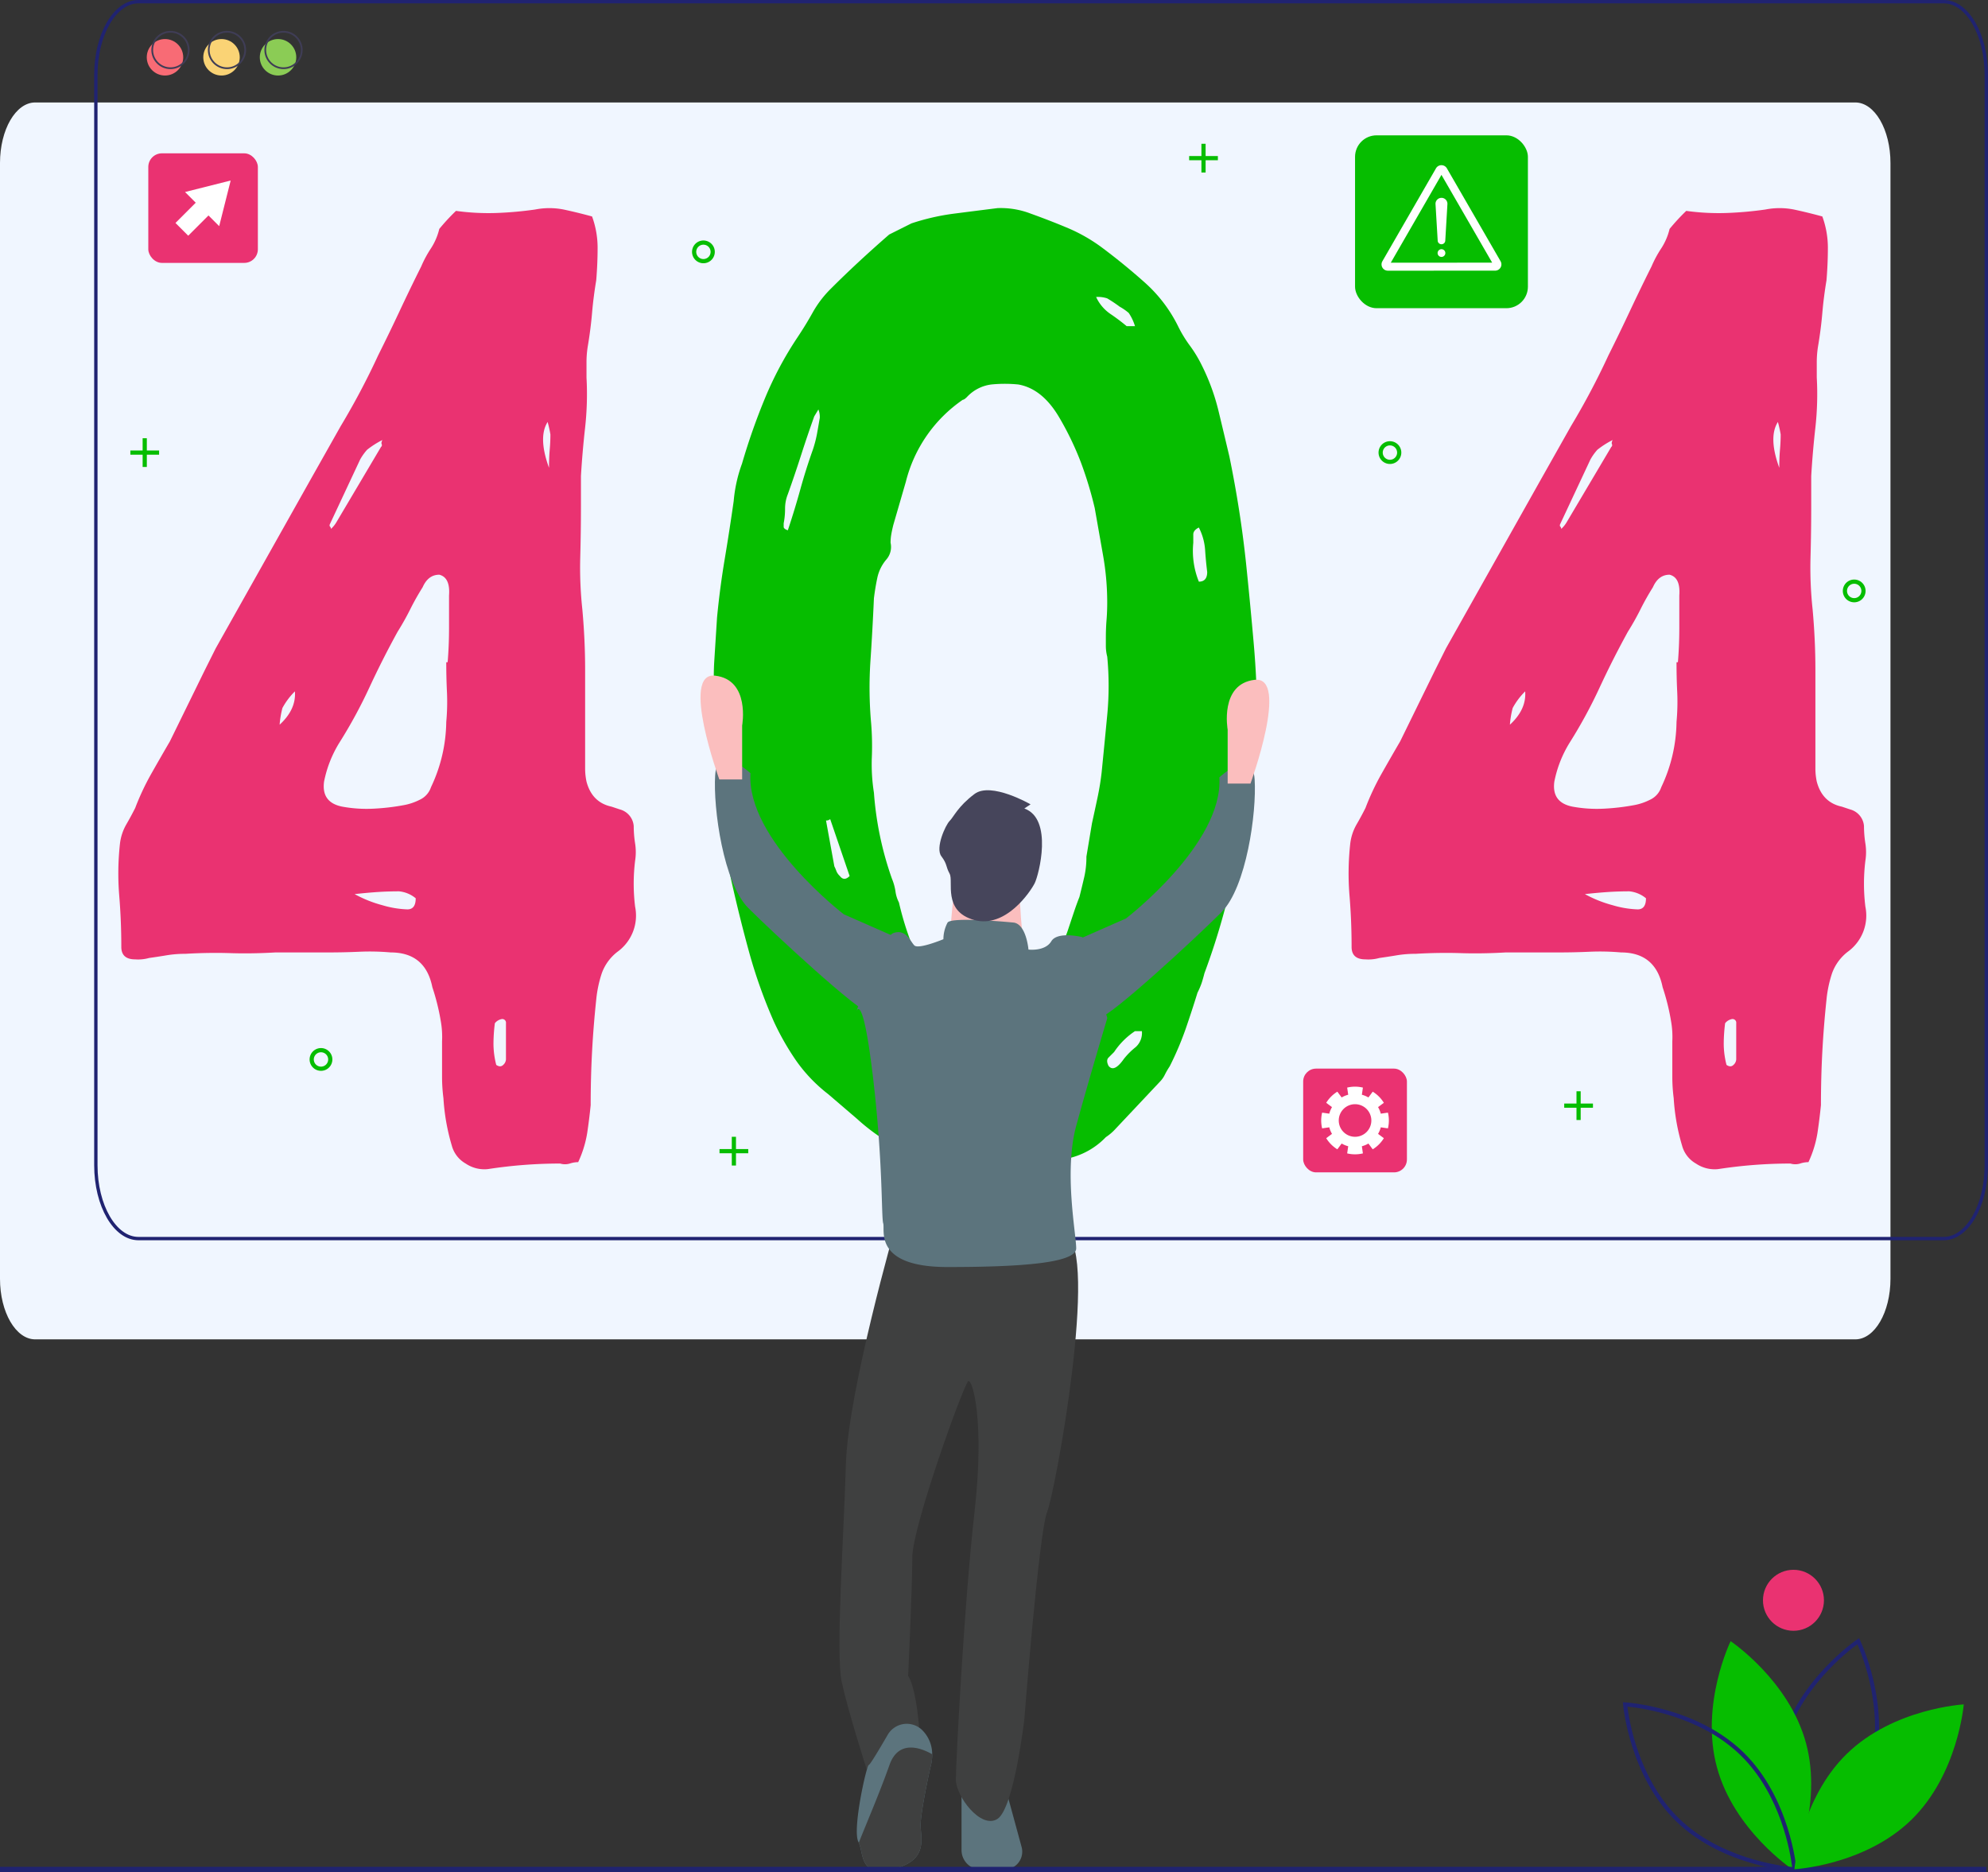
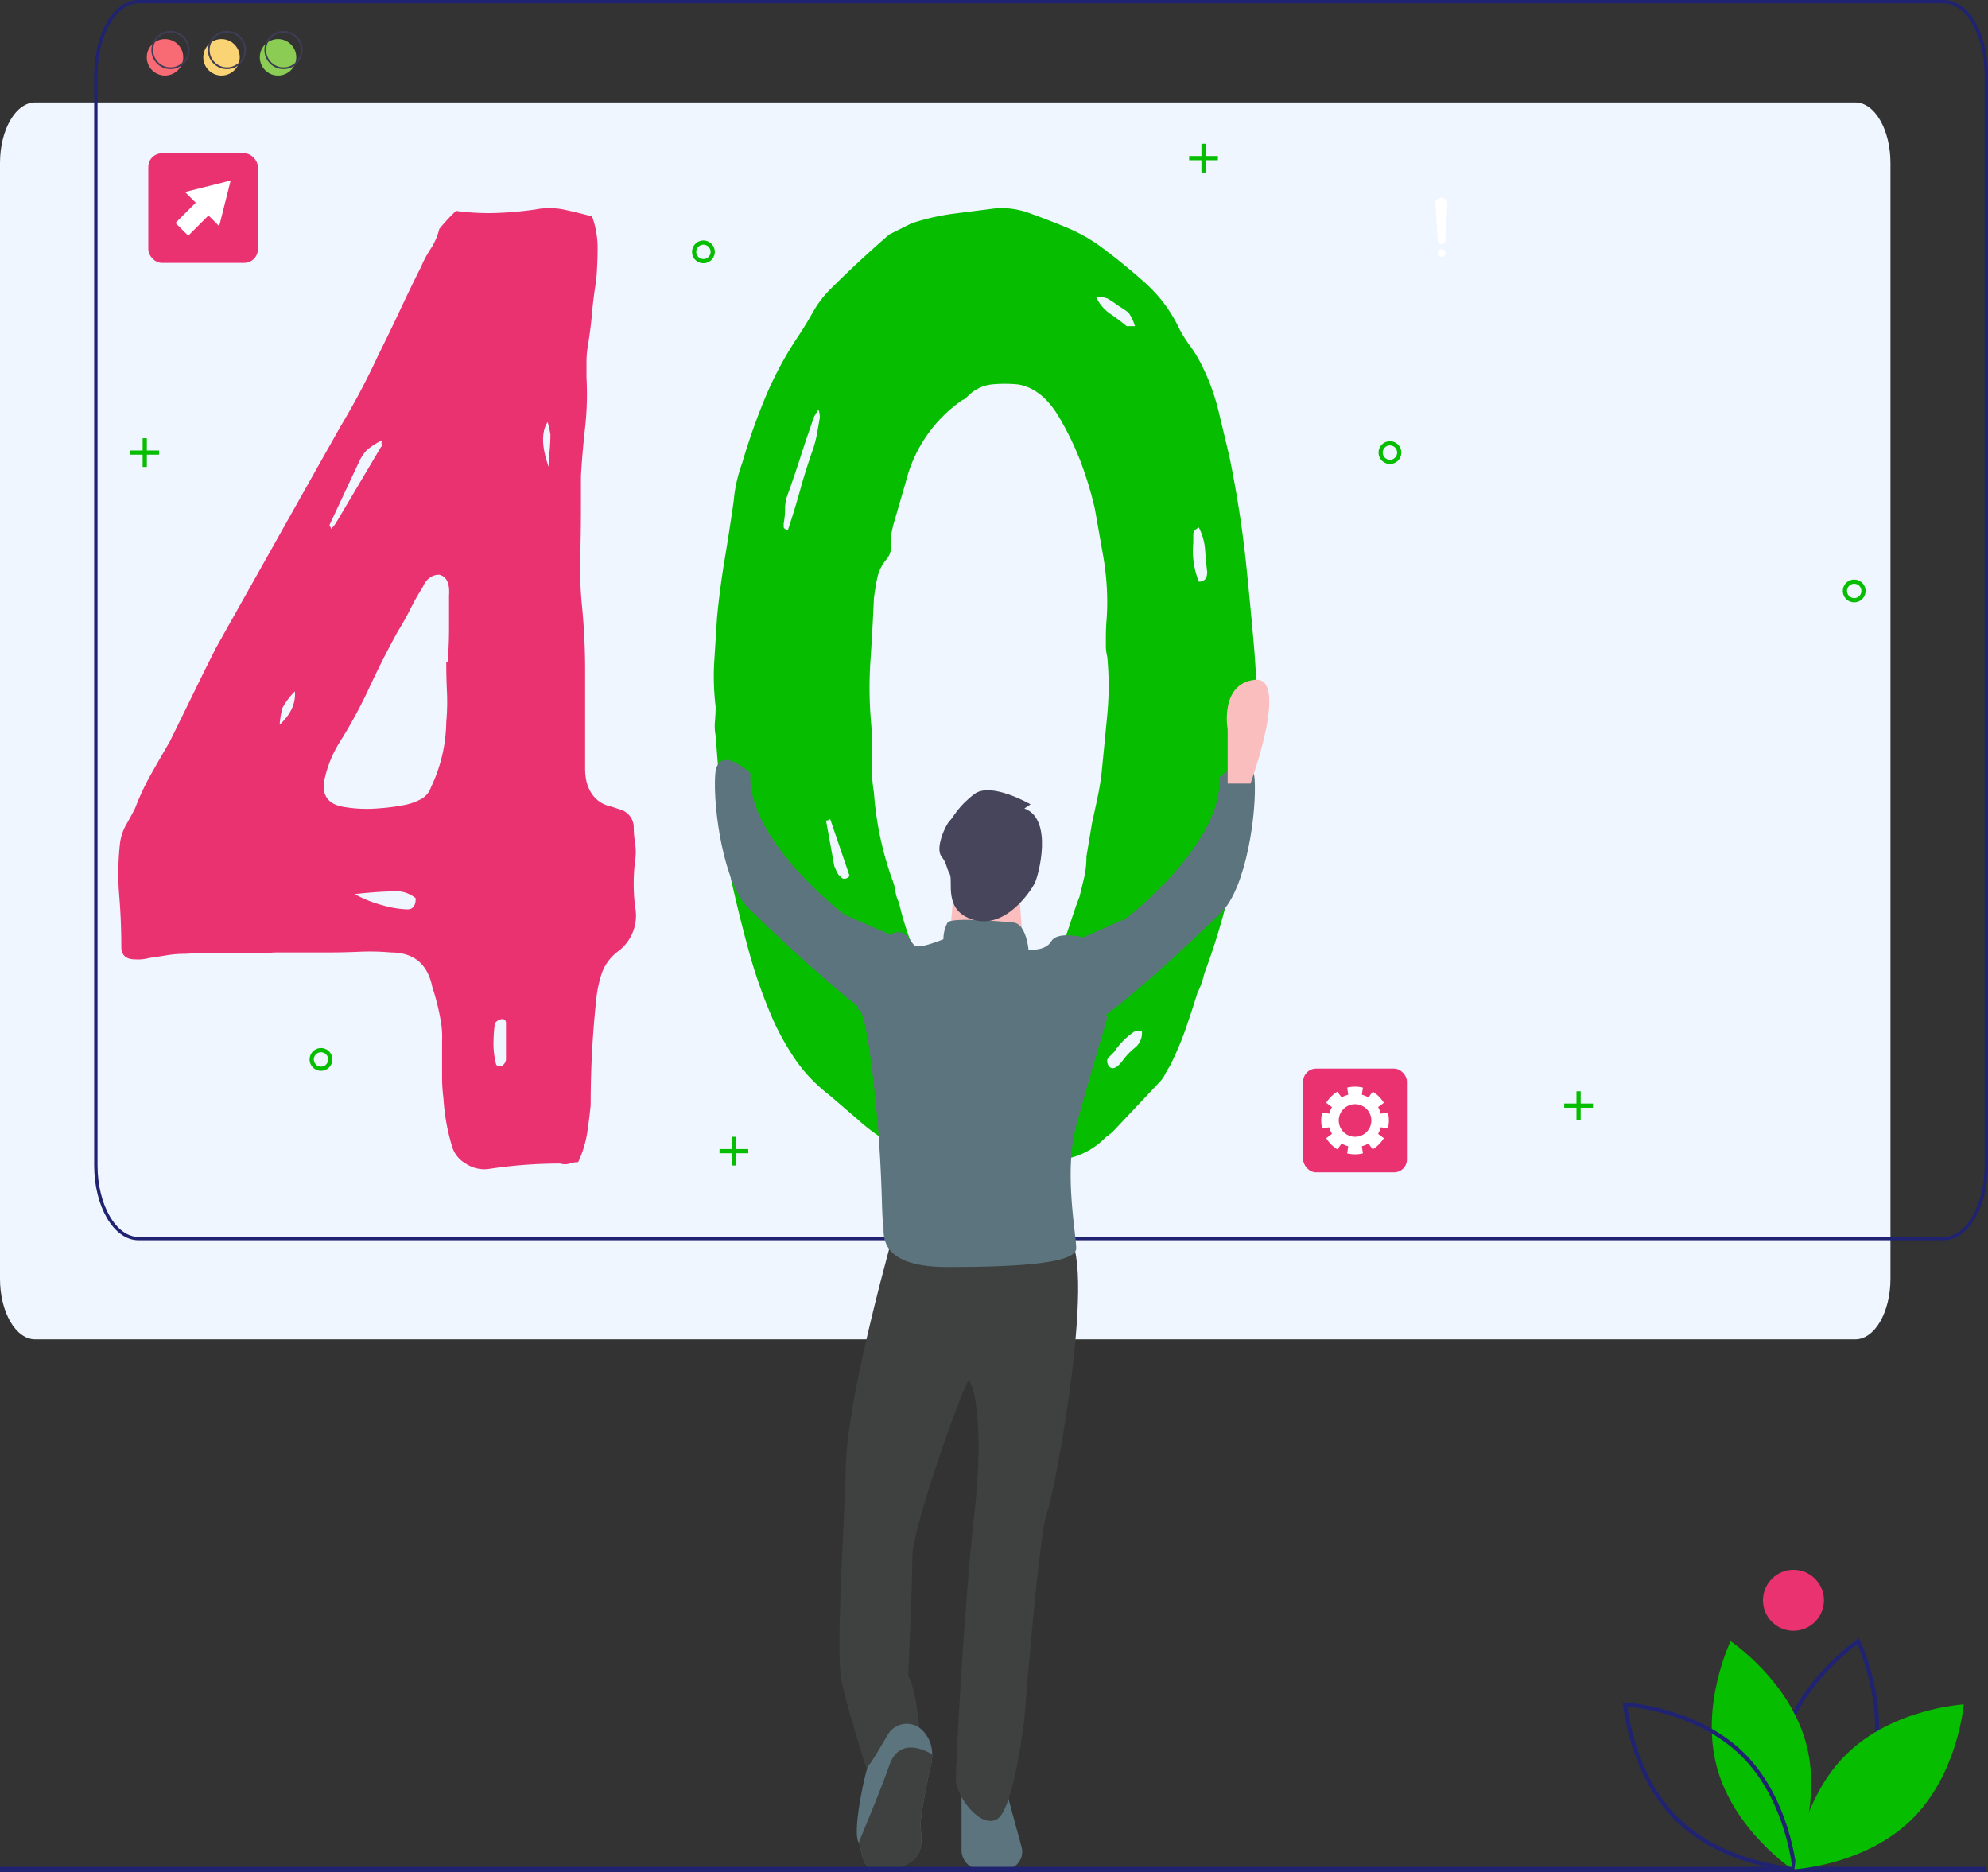
<svg xmlns="http://www.w3.org/2000/svg" width="473.279" height="445.705" viewBox="0 0 473.279 445.705">
  <rect x="0" y="0" width="473.279" height="445.705" fill="#333333" stroke="none" />
  <g id="Group_17178" data-name="Group 17178" transform="translate(-504.882 -213.812)">
    <path id="Path_19654" data-name="Path 19654" d="M513.265,237.242H946.559c4.63,0,8.383,6.458,8.383,14.423V517.272c0,7.965-3.752,14.422-8.383,14.422H513.265c-4.629,0-8.383-6.457-8.383-14.422V251.665C504.882,243.7,508.635,237.242,513.265,237.242Z" transform="translate(0 0.961)" fill="#f0f6ff" />
    <path id="Path_19655" data-name="Path 19655" d="M536.933,214.211H966.7c5.6,0,10.144,7.814,10.144,17.453V491.21c0,9.639-4.542,17.453-10.144,17.453H536.933c-5.6,0-10.145-7.814-10.145-17.453V231.664C526.788,222.025,531.33,214.211,536.933,214.211Z" transform="translate(0.914 0)" fill="none" stroke="#202371" stroke-width="0.798" />
    <g id="_404" data-name="404" transform="translate(533.057 263.354)">
      <path id="Path_19656" data-name="Path 19656" d="M612.307,262.046a56.3,56.3,0,0,0,9.587.5,86.338,86.338,0,0,0,9.256-.826,17.557,17.557,0,0,1,6.777,0q3.136.666,6.776,1.653a21.712,21.712,0,0,1,1.322,7.438q0,3.8-.33,7.768-.666,3.967-.992,7.769t-.992,7.768a23.819,23.819,0,0,0-.33,3.967v3.637a72.37,72.37,0,0,1-.33,11.9q-.667,5.95-.993,11.57v7.272q0,5.95-.166,12.066a92.922,92.922,0,0,0,.5,12.4q.658,7.275.661,14.215v23.8a15.1,15.1,0,0,0,.33,2.975q1.317,4.958,5.95,5.95l1.983.661a4.452,4.452,0,0,1,3.305,3.967,27.1,27.1,0,0,0,.33,4.131,13.212,13.212,0,0,1,0,4.133,44.863,44.863,0,0,0,0,10.91,10.624,10.624,0,0,1-3.966,10.578,11.254,11.254,0,0,0-3.968,5.289,28.779,28.779,0,0,0-1.322,6.283q-.666,6.282-.992,12.4t-.33,12.728q-.334,3.308-.827,6.611a26.32,26.32,0,0,1-2.148,6.942,6.354,6.354,0,0,0-1.984.331,4.063,4.063,0,0,1-2.313,0q-4.3,0-8.6.33t-8.6.992a7.941,7.941,0,0,1-5.289-1.322,6.982,6.982,0,0,1-3.306-4.3,49.792,49.792,0,0,1-1.984-11.24,39.967,39.967,0,0,1-.33-4.959v-8.6a21.593,21.593,0,0,0-.33-4.959,52.967,52.967,0,0,0-1.983-7.934q-1.658-8.26-9.917-8.265a56.424,56.424,0,0,0-7.438-.165q-3.8.17-7.438.165H569.332q-5.625.333-10.743.167t-10.744.165a26.566,26.566,0,0,0-4.3.33c-1.323.222-2.758.445-4.3.661a9.647,9.647,0,0,1-3.305.33q-3.308,0-3.306-2.975,0-6.275-.5-12.231a64.824,64.824,0,0,1,.166-12.231,11.941,11.941,0,0,1,1.488-4.629q1.153-1.983,2.149-3.966a60.428,60.428,0,0,1,3.8-8.1q2.147-3.8,4.463-7.768l8.264-16.859,2.645-5.289,22.48-40,7.272-12.893a175.566,175.566,0,0,0,8.924-16.859q2.644-5.283,5.124-10.578t5.124-10.579a26.7,26.7,0,0,1,2.315-4.3,14.8,14.8,0,0,0,1.984-4.628A48.993,48.993,0,0,1,612.307,262.046ZM570.324,384.36q3.966-3.635,3.636-7.933a16.778,16.778,0,0,0-2.974,3.966A22.724,22.724,0,0,0,570.324,384.36Zm40-14.875q.325-3.967.33-7.934v-7.935q.325-4.292-2.314-4.959-2.65,0-3.967,2.975-1.659,2.65-2.976,5.289t-2.974,5.289q-3.642,6.619-6.777,13.389a115.2,115.2,0,0,1-7.107,13.058,27.907,27.907,0,0,0-3.638,9.256q-.664,4.958,4.3,5.95a31.942,31.942,0,0,0,7.273.5,53.581,53.581,0,0,0,7.272-.826,13.9,13.9,0,0,0,3.967-1.323,5.031,5.031,0,0,0,2.645-2.975,37.142,37.142,0,0,0,3.636-15.536,52.146,52.146,0,0,0,.166-7.108c-.114-2.315-.166-4.679-.166-7.107Zm-27.769-31.736a7.074,7.074,0,0,0,1.323-1.653l10.578-17.851a.544.544,0,0,0,.166-.661c-.114-.217-.056-.547.166-.992a21.241,21.241,0,0,0-3.637,2.315,12.826,12.826,0,0,0-1.653,2.314l-7.272,15.537v.33A.978.978,0,0,1,582.555,337.749Zm5.62,86.941a29.275,29.275,0,0,0,6.612,2.645,23.619,23.619,0,0,0,5.95.992c1.322,0,1.983-.878,1.983-2.644a7.294,7.294,0,0,0-3.967-1.653c-1.767,0-3.471.056-5.124.166S590.158,424.474,588.175,424.69Zm33.719,40.662c.661.444,1.208.444,1.652,0a1.9,1.9,0,0,0,.662-1.322v-8.6a.877.877,0,0,0-.992-.992,2.7,2.7,0,0,0-1.652.992,39.681,39.681,0,0,0-.331,4.959A20.284,20.284,0,0,0,621.894,465.352Zm12.231-153.057q-2.316,3.641.331,10.909c0-1.54.051-2.975.165-4.3s.166-2.531.166-3.637A28.14,28.14,0,0,0,634.125,312.295Z" transform="translate(-531.928 -261.386)" fill="#ea3271" />
      <path id="Path_19657" data-name="Path 19657" d="M668.446,380.063a59.7,59.7,0,0,1-.331-10.743q.325-5.122.661-10.414.658-6.941,1.818-13.884t2.149-13.884a34.219,34.219,0,0,1,1.983-8.925,151.266,151.266,0,0,1,5.454-15.537,83.734,83.734,0,0,1,7.768-14.546q1.984-2.975,3.638-5.95a25.307,25.307,0,0,1,4.3-5.62q6.275-6.275,13.884-12.892l5.29-2.645a53.807,53.807,0,0,1,10.083-2.314q5.121-.659,10.413-1.322a19.878,19.878,0,0,1,7.934,1.322q4.625,1.658,8.924,3.471a39.387,39.387,0,0,1,8.265,4.793q5.285,3.967,10.083,8.265a34.189,34.189,0,0,1,7.769,10.247,29.72,29.72,0,0,0,2.81,4.628,30.468,30.468,0,0,1,2.81,4.628,50.945,50.945,0,0,1,3.968,10.743q1.316,5.455,2.644,11.075,2.642,12.893,3.967,25.454.992,9.593,1.818,19.009t.826,19.007a41.027,41.027,0,0,1-1.321,10.578l-3.306,19.834a167.623,167.623,0,0,1-7.934,29.091c-.222.884-.445,1.653-.661,2.315a18.306,18.306,0,0,1-.992,2.315q-1.325,4.3-2.81,8.6a74.821,74.821,0,0,1-3.8,8.924,18.013,18.013,0,0,0-1.156,1.983,6.313,6.313,0,0,1-1.157,1.653l-10.579,11.239a11.976,11.976,0,0,1-2.314,1.984,17.713,17.713,0,0,1-7.935,4.793,74.409,74.409,0,0,1-8.924,1.818l-11.57.992a30.425,30.425,0,0,1-13.885-1.983,47.894,47.894,0,0,1-16.859-9.916l-6.942-5.951a36.622,36.622,0,0,1-7.6-7.934,62.664,62.664,0,0,1-5.289-9.256,119.815,119.815,0,0,1-5.95-16.695q-2.316-8.43-4.3-17.356a152.33,152.33,0,0,1-2.314-17.025q-.666-8.429-1.322-17.024a11.883,11.883,0,0,1-.166-3.471C668.388,382.325,668.446,381.168,668.446,380.063Zm23.471-69.091q-1.659,4.635-3.141,9.257t-3.14,9.256a9.207,9.207,0,0,0-.661,3.471,17.93,17.93,0,0,1-.33,3.471v.827c0,.33.33.609.992.826q1.648-4.96,2.974-9.753t2.976-9.42a28.594,28.594,0,0,0,.992-3.8c.217-1.208.439-2.479.661-3.8a4.688,4.688,0,0,0-.331-1.984Zm69.752,44.3a64.582,64.582,0,0,0-.992-11.24q-.992-5.617-1.982-11.239a90.058,90.058,0,0,0-3.306-10.91,71.071,71.071,0,0,0-5.289-10.909q-3.969-6.608-9.588-7.6a32.034,32.034,0,0,0-6.446,0,9.541,9.541,0,0,0-5.785,2.975c-.445.445-.775.661-.992.661a33.509,33.509,0,0,0-13.554,19.5l-2.975,10.248q-.333,1.323-.5,2.314a11.693,11.693,0,0,0-.166,1.983,4.548,4.548,0,0,1-.992,3.967,9.89,9.89,0,0,0-2.149,4.3c-.33,1.544-.609,3.2-.826,4.959q-.333,7.608-.826,14.876a95.5,95.5,0,0,0,.166,14.876,66.919,66.919,0,0,1,.165,8.1,43.364,43.364,0,0,0,.5,8.429,78.173,78.173,0,0,0,4.3,20.5,12.547,12.547,0,0,1,.827,2.976,8.018,8.018,0,0,0,.826,2.645,73.763,73.763,0,0,0,2.479,8.429,38.789,38.789,0,0,0,3.8,7.768q3.3,5.292,11.24,7.273a10.66,10.66,0,0,0,6.942-.329,34.318,34.318,0,0,0,9.752-6.777,25.34,25.34,0,0,0,6.115-10.083q.659-1.984,1.323-3.968t1.322-3.636q.659-2.642,1.157-4.793a21.348,21.348,0,0,0,.5-4.794l1.323-7.934q.658-2.975,1.322-6.115t.991-6.116q.659-6.61,1.323-13.554a73.243,73.243,0,0,0,0-13.884,10.137,10.137,0,0,1-.33-2.479v-2.149c0-1.323.051-2.7.166-4.132S761.668,356.592,761.668,355.27Zm-65.954,51.562a1.345,1.345,0,0,1-.992.33l1.984,10.909a10.526,10.526,0,0,1,.495,1.156,3.194,3.194,0,0,0,.826,1.158q.992,1.323,2.315,0Zm72.555,50.486a17.713,17.713,0,0,0-4.959,4.959c-.445.444-.882.883-1.322,1.322s-.445,1.105,0,1.983q1.316,1.659,3.637-1.653a17.056,17.056,0,0,1,2.81-2.81,4.517,4.517,0,0,0,1.488-3.8Zm.011-167.834a11.674,11.674,0,0,0-1.488-3.14,12.932,12.932,0,0,0-2.149-1.489,32.843,32.843,0,0,0-2.975-1.982,6.938,6.938,0,0,0-2.644-.331,9.9,9.9,0,0,0,3.305,3.967,47.293,47.293,0,0,1,3.967,2.975Zm15.206,60.826c1.323,0,1.984-.769,1.984-2.314q-.333-2.642-.5-5.289a13.819,13.819,0,0,0-1.489-5.289c-.882.444-1.322.992-1.322,1.652v1.983A19.546,19.546,0,0,0,783.486,350.31Z" transform="translate(-526.251 -261.386)" fill="#06bd00" />
-       <path id="Path_19658" data-name="Path 19658" d="M893.464,262.046a56.3,56.3,0,0,0,9.587.5,86.336,86.336,0,0,0,9.256-.826,17.557,17.557,0,0,1,6.777,0q3.138.666,6.777,1.653a21.735,21.735,0,0,1,1.321,7.438q0,3.8-.33,7.768-.666,3.967-.991,7.769t-.992,7.768a23.82,23.82,0,0,0-.331,3.967v3.637a72.249,72.249,0,0,1-.33,11.9q-.667,5.95-.992,11.57v7.272q0,5.95-.167,12.066a92.922,92.922,0,0,0,.5,12.4q.658,7.275.661,14.215v23.8a15.1,15.1,0,0,0,.33,2.975q1.317,4.958,5.95,5.95l1.983.661a4.451,4.451,0,0,1,3.305,3.967,26.973,26.973,0,0,0,.331,4.131,13.212,13.212,0,0,1,0,4.133,44.753,44.753,0,0,0,0,10.91,10.627,10.627,0,0,1-3.967,10.578,11.26,11.26,0,0,0-3.968,5.289,28.836,28.836,0,0,0-1.322,6.283q-.666,6.282-.991,12.4t-.331,12.728q-.334,3.308-.827,6.611a26.279,26.279,0,0,1-2.148,6.942,6.341,6.341,0,0,0-1.983.331,4.066,4.066,0,0,1-2.314,0q-4.3,0-8.6.33t-8.6.992a7.942,7.942,0,0,1-5.289-1.322,6.986,6.986,0,0,1-3.306-4.3,49.79,49.79,0,0,1-1.984-11.24,39.8,39.8,0,0,1-.331-4.959v-8.6a21.6,21.6,0,0,0-.33-4.959,53.1,53.1,0,0,0-1.982-7.934q-1.659-8.26-9.918-8.265a56.427,56.427,0,0,0-7.438-.165q-3.8.17-7.438.165H850.489q-5.624.333-10.743.167T829,438.906a26.6,26.6,0,0,0-4.3.33c-1.321.222-2.757.445-4.3.661a9.651,9.651,0,0,1-3.306.33q-3.308,0-3.3-2.975,0-6.275-.5-12.231a64.737,64.737,0,0,1,.166-12.231,11.957,11.957,0,0,1,1.488-4.629q1.155-1.983,2.148-3.966a60.56,60.56,0,0,1,3.8-8.1q2.147-3.8,4.463-7.768l8.265-16.859,2.645-5.289,22.479-40,7.272-12.893a175.591,175.591,0,0,0,8.925-16.859q2.642-5.283,5.124-10.578T885.2,275.27a26.688,26.688,0,0,1,2.314-4.3,14.8,14.8,0,0,0,1.983-4.628A49.013,49.013,0,0,1,893.464,262.046ZM851.481,384.36q3.966-3.635,3.637-7.933a16.76,16.76,0,0,0-2.975,3.966A22.734,22.734,0,0,0,851.481,384.36Zm40-14.875q.325-3.967.33-7.934v-7.935q.325-4.292-2.314-4.959-2.65,0-3.967,2.975-1.659,2.65-2.976,5.289t-2.974,5.289q-3.642,6.619-6.777,13.389a115.183,115.183,0,0,1-7.107,13.058,27.9,27.9,0,0,0-3.637,9.256q-.666,4.958,4.3,5.95a31.929,31.929,0,0,0,7.272.5,53.615,53.615,0,0,0,7.273-.826,13.89,13.89,0,0,0,3.966-1.323,5.028,5.028,0,0,0,2.645-2.975A37.142,37.142,0,0,0,891.15,383.7a52.316,52.316,0,0,0,.167-7.108c-.115-2.315-.167-4.679-.167-7.107Zm-27.768-31.736a7.092,7.092,0,0,0,1.322-1.653l10.578-17.851a.546.546,0,0,0,.167-.661c-.115-.217-.057-.547.165-.992a21.171,21.171,0,0,0-3.636,2.315,12.72,12.72,0,0,0-1.653,2.314l-7.273,15.537v.33A.98.98,0,0,1,863.713,337.749Zm5.619,86.941a29.294,29.294,0,0,0,6.612,2.645,23.618,23.618,0,0,0,5.951.992c1.321,0,1.982-.878,1.982-2.644a7.291,7.291,0,0,0-3.967-1.653c-1.767,0-3.471.056-5.124.166S871.315,424.474,869.332,424.69Zm33.719,40.662c.661.444,1.208.444,1.652,0a1.9,1.9,0,0,0,.661-1.322v-8.6a.876.876,0,0,0-.992-.992,2.7,2.7,0,0,0-1.652.992,39.692,39.692,0,0,0-.331,4.959A20.284,20.284,0,0,0,903.051,465.352Zm12.231-153.057q-2.316,3.641.331,10.909c0-1.54.052-2.975.165-4.3s.166-2.531.166-3.637A28.13,28.13,0,0,0,915.282,312.295Z" transform="translate(-520.198 -261.386)" fill="#ea3271" />
    </g>
    <g id="Men" transform="translate(504.882 374.636)">
      <g id="Men-2" data-name="Men" transform="translate(166.77)">
        <path id="Path_19659" data-name="Path 19659" d="M734.828,641.874h-5.579a4.623,4.623,0,0,1-4.623-4.623V621.47h10.2l4.1,15.035a4.251,4.251,0,0,1-4.1,5.369Z" transform="translate(-662.485 -357.645)" fill="#5c747d" />
        <path id="Path_19660" data-name="Path 19660" d="M710.114,493.918s-11.361,39.516-11.855,56.8-2.47,44.949-.988,51.864,5.927,20.746,5.927,20.746,9.385-11.361,12.842-4.94c0,0-.494-13.336-2.964-17.287,0,0,.988-20.746.988-28.155s12.349-41.492,13.337-41.986,3.951,9.385,1.481,31.118-4.445,59.778-4.445,63.729,5.927,11.855,9.879,9.385,6.421-23.72,6.421-23.72,3.457-44.454,5.434-49.394,12.349-61.743,4.445-66.188S710.114,493.918,710.114,493.918Z" transform="translate(-663.649 -362.995)" fill="#3f4040" />
        <path id="Path_19661" data-name="Path 19661" d="M718.346,617.566c-.494,1.975-2.47,11.36-2.47,14.324s1.976,8.4-6.421,10.373c-8.18,1.926-6.985-3.181-8.289-6.185-.034-.079-.069-.157-.108-.237-1.481-2.964,1.976-18.276,2.47-18.276.291,0,2.626-3.922,4.5-7.157a5.251,5.251,0,0,1,8.153-1.233A8.06,8.06,0,0,1,718.638,615,9.97,9.97,0,0,1,718.346,617.566Z" transform="translate(-663.484 -358.217)" fill="#5c747d" />
        <path id="Path_19662" data-name="Path 19662" d="M718.327,617.34c-.494,1.975-2.47,11.36-2.47,14.324s1.976,8.4-6.421,10.373c-8.18,1.926-6.985-3.181-8.289-6.185,1.418-3.685,4.861-11.6,7.3-18.512,2.153-6.105,7.448-4.115,10.17-2.569A9.97,9.97,0,0,1,718.327,617.34Z" transform="translate(-663.464 -357.991)" fill="#3f4040" />
        <circle id="Ellipse_43" data-name="Ellipse 43" cx="10.373" cy="10.373" r="10.373" transform="translate(58.814 33.616)" fill="#fbbebe" />
        <path id="Path_19663" data-name="Path 19663" d="M723.388,412.341l-1.482,16.3,17.782,2.964s-1.976-14.325-.494-17.288S723.388,412.341,723.388,412.341Z" transform="translate(-662.598 -366.377)" fill="#fbbebe" />
        <path id="Path_19664" data-name="Path 19664" d="M738.108,424.689s-14.818-1.481-15.806,0a8.487,8.487,0,0,0-.988,3.952s-5.927,2.469-6.916,1.481-1.975-3.951-4.939-2.964-8.891,18.77-8.891,18.77,1.481-5.433,3.951,15.312,1.976,33.588,2.47,35.071-2.47,10.372,15.312,10.372,30.625-.988,30.625-4.445-2.964-18.276,0-29.143,7.409-25.685,7.409-25.685l-5.927-19.263s-5.926-1.482-7.409.988-5.434,1.975-5.434,1.975S741.072,425.184,738.108,424.689Z" transform="translate(-663.489 -365.883)" fill="#5c747d" />
        <path id="Path_19665" data-name="Path 19665" d="M711.3,429.672l-12.349-5.434s-23.215-17.782-22.227-33.588c0,0-7.9-7.41-8.4.494s1.976,25.685,7.9,31.612,26.178,24.7,29.142,25.191S711.3,429.672,711.3,429.672Z" transform="translate(-664.836 -367.407)" fill="#5c747d" />
-         <path id="Path_19666" data-name="Path 19666" d="M669.453,392.936s-9.385-25.685-.988-24.7,6.421,11.855,6.421,11.855v12.842Z" transform="translate(-664.974 -368.211)" fill="#fbbebe" />
        <path id="Path_19667" data-name="Path 19667" d="M750.356,430.62l12.349-5.434S785.92,407.4,784.932,391.6c0,0,7.9-7.409,8.4.494s-1.976,25.686-7.9,31.613-26.178,24.7-29.142,25.191S750.356,430.62,750.356,430.62Z" transform="translate(-661.411 -367.367)" fill="#5c747d" />
        <path id="Path_19668" data-name="Path 19668" d="M790.886,393.885s9.385-25.686.988-24.7-6.421,11.854-6.421,11.854v12.843Z" transform="translate(-659.956 -368.172)" fill="#fbbebe" />
        <path id="Path_19669" data-name="Path 19669" d="M739.786,398.759l1.482-.989s-9.386-5.434-13.337-2.47-4.939,5.434-5.927,6.422-3.458,6.421-1.975,8.4.988,2.381,1.975,4.154-1.725,8.907,5.806,11.02,13.459-6.777,14.447-8.754S746.7,401.228,739.786,398.759Z" transform="translate(-662.696 -367.118)" fill="#46455b" />
      </g>
      <line id="Base" x2="472.88" transform="translate(0 284.233)" fill="none" stroke="#202371" stroke-width="1.296" />
    </g>
    <g id="Flower" transform="translate(891.242 587.511)">
      <path id="Path_19670" data-name="Path 19670" d="M915.456,643.914l-.243-.5c-.074-.152-7.35-15.362-3.293-30.359s18.008-24.465,18.149-24.557l.461-.309.243.5c.074.152,7.35,15.362,3.293,30.359s-18.008,24.465-18.149,24.559Zm14.684-54.281c-2.443,1.777-13.743,10.581-17.285,23.676s1.778,26.4,2.992,29.161c2.443-1.777,13.743-10.58,17.285-23.675h0C936.678,605.689,931.354,592.4,930.14,589.633Z" transform="translate(-874.311 -571.908)" fill="#202371" />
-       <path id="Path_19671" data-name="Path 19671" d="M897.306,618.892c4.056,15,17.951,24.282,17.951,24.282s7.317-15.026,3.261-30.02-17.951-24.282-17.951-24.282S893.25,603.9,897.306,618.892Z" transform="translate(-874.921 -571.879)" fill="#06bd00" />
+       <path id="Path_19671" data-name="Path 19671" d="M897.306,618.892c4.056,15,17.951,24.282,17.951,24.282s7.317-15.026,3.261-30.02-17.951-24.282-17.951-24.282S893.25,603.9,897.306,618.892" transform="translate(-874.921 -571.879)" fill="#06bd00" />
      <path id="Path_19672" data-name="Path 19672" d="M917.133,643.094l-.554-.03c-.169-.009-17-1.047-28.131-11.884s-12.622-27.632-12.635-27.8l-.045-.552.554.03c.169.009,17,1.047,28.13,11.883s12.622,27.632,12.635,27.8ZM876.84,603.87c.365,3,2.563,17.154,12.284,26.616s23.929,11.28,26.937,11.564c-.366-3-2.564-17.153-12.285-26.616h0C894.048,605.964,879.845,604.153,876.84,603.87Z" transform="translate(-875.768 -571.297)" fill="#202371" />
      <path id="Path_19673" data-name="Path 19673" d="M927.46,615.067c-11.132,10.836-12.491,27.493-12.491,27.493s16.687-.911,27.819-11.746,12.49-27.493,12.49-27.493S938.591,604.232,927.46,615.067Z" transform="translate(-874.133 -571.277)" fill="#06bd00" />
      <circle id="Ellipse_44" data-name="Ellipse 44" cx="7.259" cy="7.259" r="7.259" transform="translate(33.346)" fill="#ea3271" />
    </g>
    <g id="Elements" transform="translate(535.918 248.038)">
      <g id="Group_17172" data-name="Group 17172">
        <path id="Path_19674" data-name="Path 19674" d="M580.537,456.023a2.209,2.209,0,1,1-2.209-2.208A2.21,2.21,0,0,1,580.537,456.023Z" transform="translate(-532.946 -238.042)" fill="none" stroke="#06bd00" stroke-width="1" />
        <path id="Path_19675" data-name="Path 19675" d="M930.925,348.959a2.209,2.209,0,1,1-2.209-2.21A2.209,2.209,0,0,1,930.925,348.959Z" transform="translate(-518.327 -242.509)" fill="none" stroke="#06bd00" stroke-width="1" />
        <path id="Path_19676" data-name="Path 19676" d="M824.825,317.345a2.209,2.209,0,1,1-2.21-2.21A2.209,2.209,0,0,1,824.825,317.345Z" transform="translate(-522.754 -243.828)" fill="none" stroke="#06bd00" stroke-width="1" />
        <path id="Path_19677" data-name="Path 19677" d="M667.935,271.475a2.209,2.209,0,1,1-2.209-2.21A2.209,2.209,0,0,1,667.935,271.475Z" transform="translate(-529.3 -245.741)" fill="none" stroke="#06bd00" stroke-width="1" />
        <g id="Group_17168" data-name="Group 17168" transform="translate(140.258 236.393)">
          <line id="Line_455" data-name="Line 455" y2="6.841" transform="translate(3.42)" fill="none" stroke="#06bd00" stroke-width="1" />
          <line id="Line_456" data-name="Line 456" x1="6.841" transform="translate(0 3.42)" fill="none" stroke="#06bd00" stroke-width="1" />
        </g>
        <g id="Group_17169" data-name="Group 17169" transform="translate(252.062)">
          <line id="Line_457" data-name="Line 457" y2="6.841" transform="translate(3.42)" fill="none" stroke="#06bd00" stroke-width="1" />
          <line id="Line_458" data-name="Line 458" x1="6.841" transform="translate(0 3.42)" fill="none" stroke="#06bd00" stroke-width="1" />
        </g>
        <g id="Group_17170" data-name="Group 17170" transform="translate(0 70.097)">
          <line id="Line_459" data-name="Line 459" y2="6.841" transform="translate(3.42)" fill="none" stroke="#06bd00" stroke-width="1" />
          <line id="Line_460" data-name="Line 460" x1="6.841" transform="translate(0 3.42)" fill="none" stroke="#06bd00" stroke-width="1" />
        </g>
        <g id="Group_17171" data-name="Group 17171" transform="translate(341.355 225.557)">
          <line id="Line_461" data-name="Line 461" y2="6.841" transform="translate(3.42)" fill="none" stroke="#06bd00" stroke-width="1" />
          <line id="Line_462" data-name="Line 462" x1="6.841" transform="translate(0 3.42)" fill="none" stroke="#06bd00" stroke-width="1" />
        </g>
      </g>
    </g>
    <g id="Three_Dots" data-name="Three Dots" transform="translate(539.821 221.373)">
      <circle id="Ellipse_45" data-name="Ellipse 45" cx="4.341" cy="4.341" r="4.341" transform="translate(0 1.736)" fill="#f86b75" />
      <circle id="Ellipse_46" data-name="Ellipse 46" cx="4.341" cy="4.341" r="4.341" transform="translate(13.456 1.736)" fill="#fad375" />
      <circle id="Ellipse_47" data-name="Ellipse 47" cx="4.341" cy="4.341" r="4.341" transform="translate(26.911 1.736)" fill="#8bcc55" />
      <circle id="Ellipse_48" data-name="Ellipse 48" cx="4.341" cy="4.341" r="4.341" transform="translate(1.302)" fill="none" stroke="#3f3d56" stroke-width="0.417" />
      <circle id="Ellipse_49" data-name="Ellipse 49" cx="4.341" cy="4.341" r="4.341" transform="translate(14.758)" fill="none" stroke="#3f3d56" stroke-width="0.417" />
      <circle id="Ellipse_50" data-name="Ellipse 50" cx="4.341" cy="4.341" r="4.341" transform="translate(28.213)" fill="none" stroke="#3f3d56" stroke-width="0.417" />
    </g>
    <g id="Icons" transform="translate(540.187 246.03)">
      <g id="Group_17173" data-name="Group 17173" transform="translate(274.939 222.172)">
        <rect id="Rectangle_5023" data-name="Rectangle 5023" width="24.699" height="24.699" rx="3.073" transform="translate(24.699 24.699) rotate(180)" fill="#ea3271" />
        <path id="Path_19678" data-name="Path 19678" d="M822.707,472.079a8.01,8.01,0,0,0,0-3.745l-1.7.248a6.25,6.25,0,0,0-.648-1.562l1.377-1.026a8.085,8.085,0,0,0-2.649-2.648l-1.025,1.376a6.321,6.321,0,0,0-1.561-.648l.248-1.7a8.055,8.055,0,0,0-3.746,0l.248,1.7a6.289,6.289,0,0,0-1.562.648l-1.025-1.376a8.086,8.086,0,0,0-2.649,2.648l1.377,1.026a6.291,6.291,0,0,0-.649,1.562l-1.7-.248a8.013,8.013,0,0,0,0,3.745l1.7-.248a6.291,6.291,0,0,0,.649,1.562l-1.377,1.026a8.086,8.086,0,0,0,2.649,2.648l1.025-1.376a6.326,6.326,0,0,0,1.562.648l-.248,1.7a8.054,8.054,0,0,0,3.746,0l-.248-1.7a6.358,6.358,0,0,0,1.561-.648l1.025,1.376a8.085,8.085,0,0,0,2.649-2.648l-1.377-1.026a6.249,6.249,0,0,0,.648-1.562Zm-7.828,2.006a3.879,3.879,0,1,1,3.879-3.879A3.879,3.879,0,0,1,814.878,474.086Z" transform="translate(-802.529 -457.857)" fill="#fff" />
      </g>
      <g id="Group_17174" data-name="Group 17174" transform="translate(0 4.282)">
        <rect id="Rectangle_5024" data-name="Rectangle 5024" width="26.085" height="26.085" rx="3.245" fill="#ea3271" />
        <path id="Path_19679" data-name="Path 19679" d="M558.125,255.081l-10.862,2.735,2.547,2.547-4.823,4.823,3.034,3.034,4.823-4.823,2.547,2.547Z" transform="translate(-538.514 -248.607)" fill="#fff" />
      </g>
      <g id="Group_17177" data-name="Group 17177" transform="translate(287.289)">
-         <rect id="Rectangle_5025" data-name="Rectangle 5025" width="41.151" height="41.151" rx="5.12" transform="translate(41.151 41.151) rotate(180)" fill="#06bd00" />
        <g id="Group_17176" data-name="Group 17176" transform="translate(6.308 7.106)">
          <g id="Group_17175" data-name="Group 17175">
-             <path id="Path_19680" data-name="Path 19680" d="M848.143,276.6a1.505,1.505,0,0,1-.493.083l-25.541.009a1.5,1.5,0,0,1-1.3-2.246l12.763-22.123a1.5,1.5,0,0,1,2.593,0l12.779,22.116a1.5,1.5,0,0,1-.8,2.163Zm-25.33-1.812,24.134-.008-12.074-20.9Z" transform="translate(-820.611 -251.577)" fill="#fff" />
-           </g>
+             </g>
          <path id="Path_19681" data-name="Path 19681" d="M834.363,270.085h0a.9.9,0,0,1-.9-.864l-.518-8.7a1.418,1.418,0,0,1,1.417-1.482h0a1.418,1.418,0,0,1,1.418,1.481l-.511,8.7A.9.9,0,0,1,834.363,270.085Z" transform="translate(-820.097 -251.266)" fill="#fff" />
          <path id="Path_19682" data-name="Path 19682" d="M835.264,271.694a.92.92,0,1,1-.921-.921A.92.92,0,0,1,835.264,271.694Z" transform="translate(-820.077 -250.776)" fill="#fff" />
        </g>
      </g>
    </g>
  </g>
</svg>